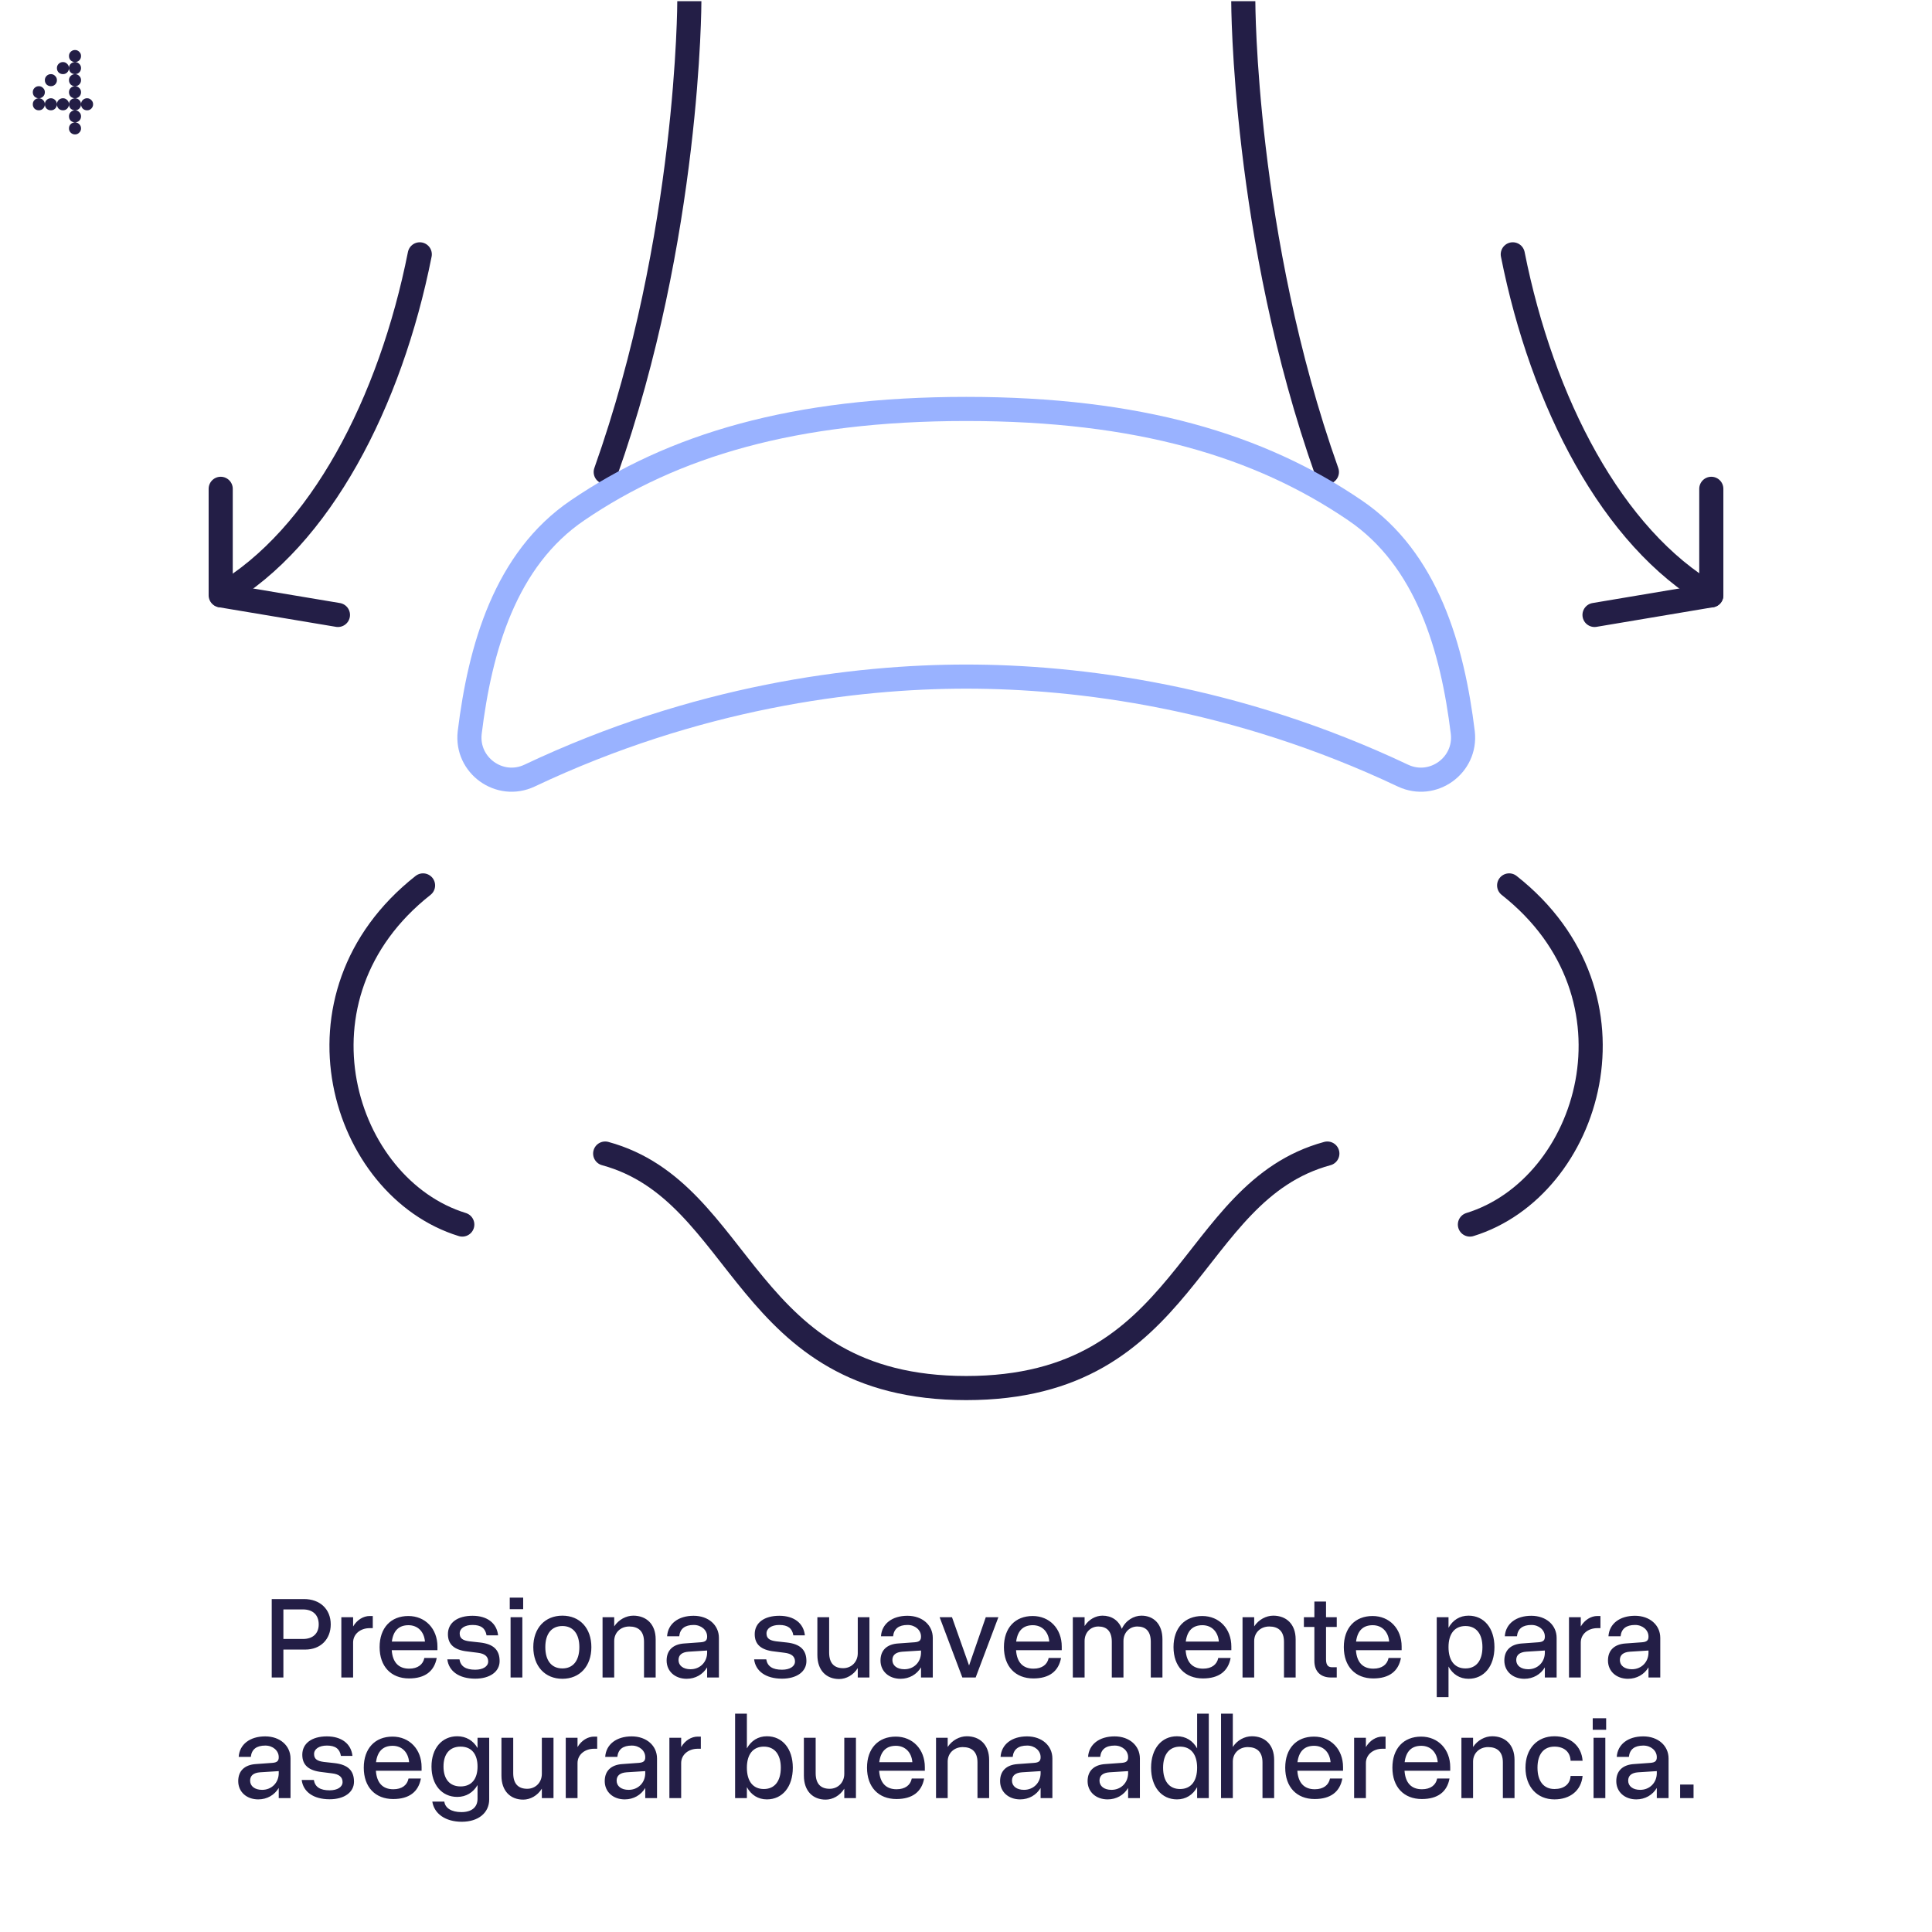
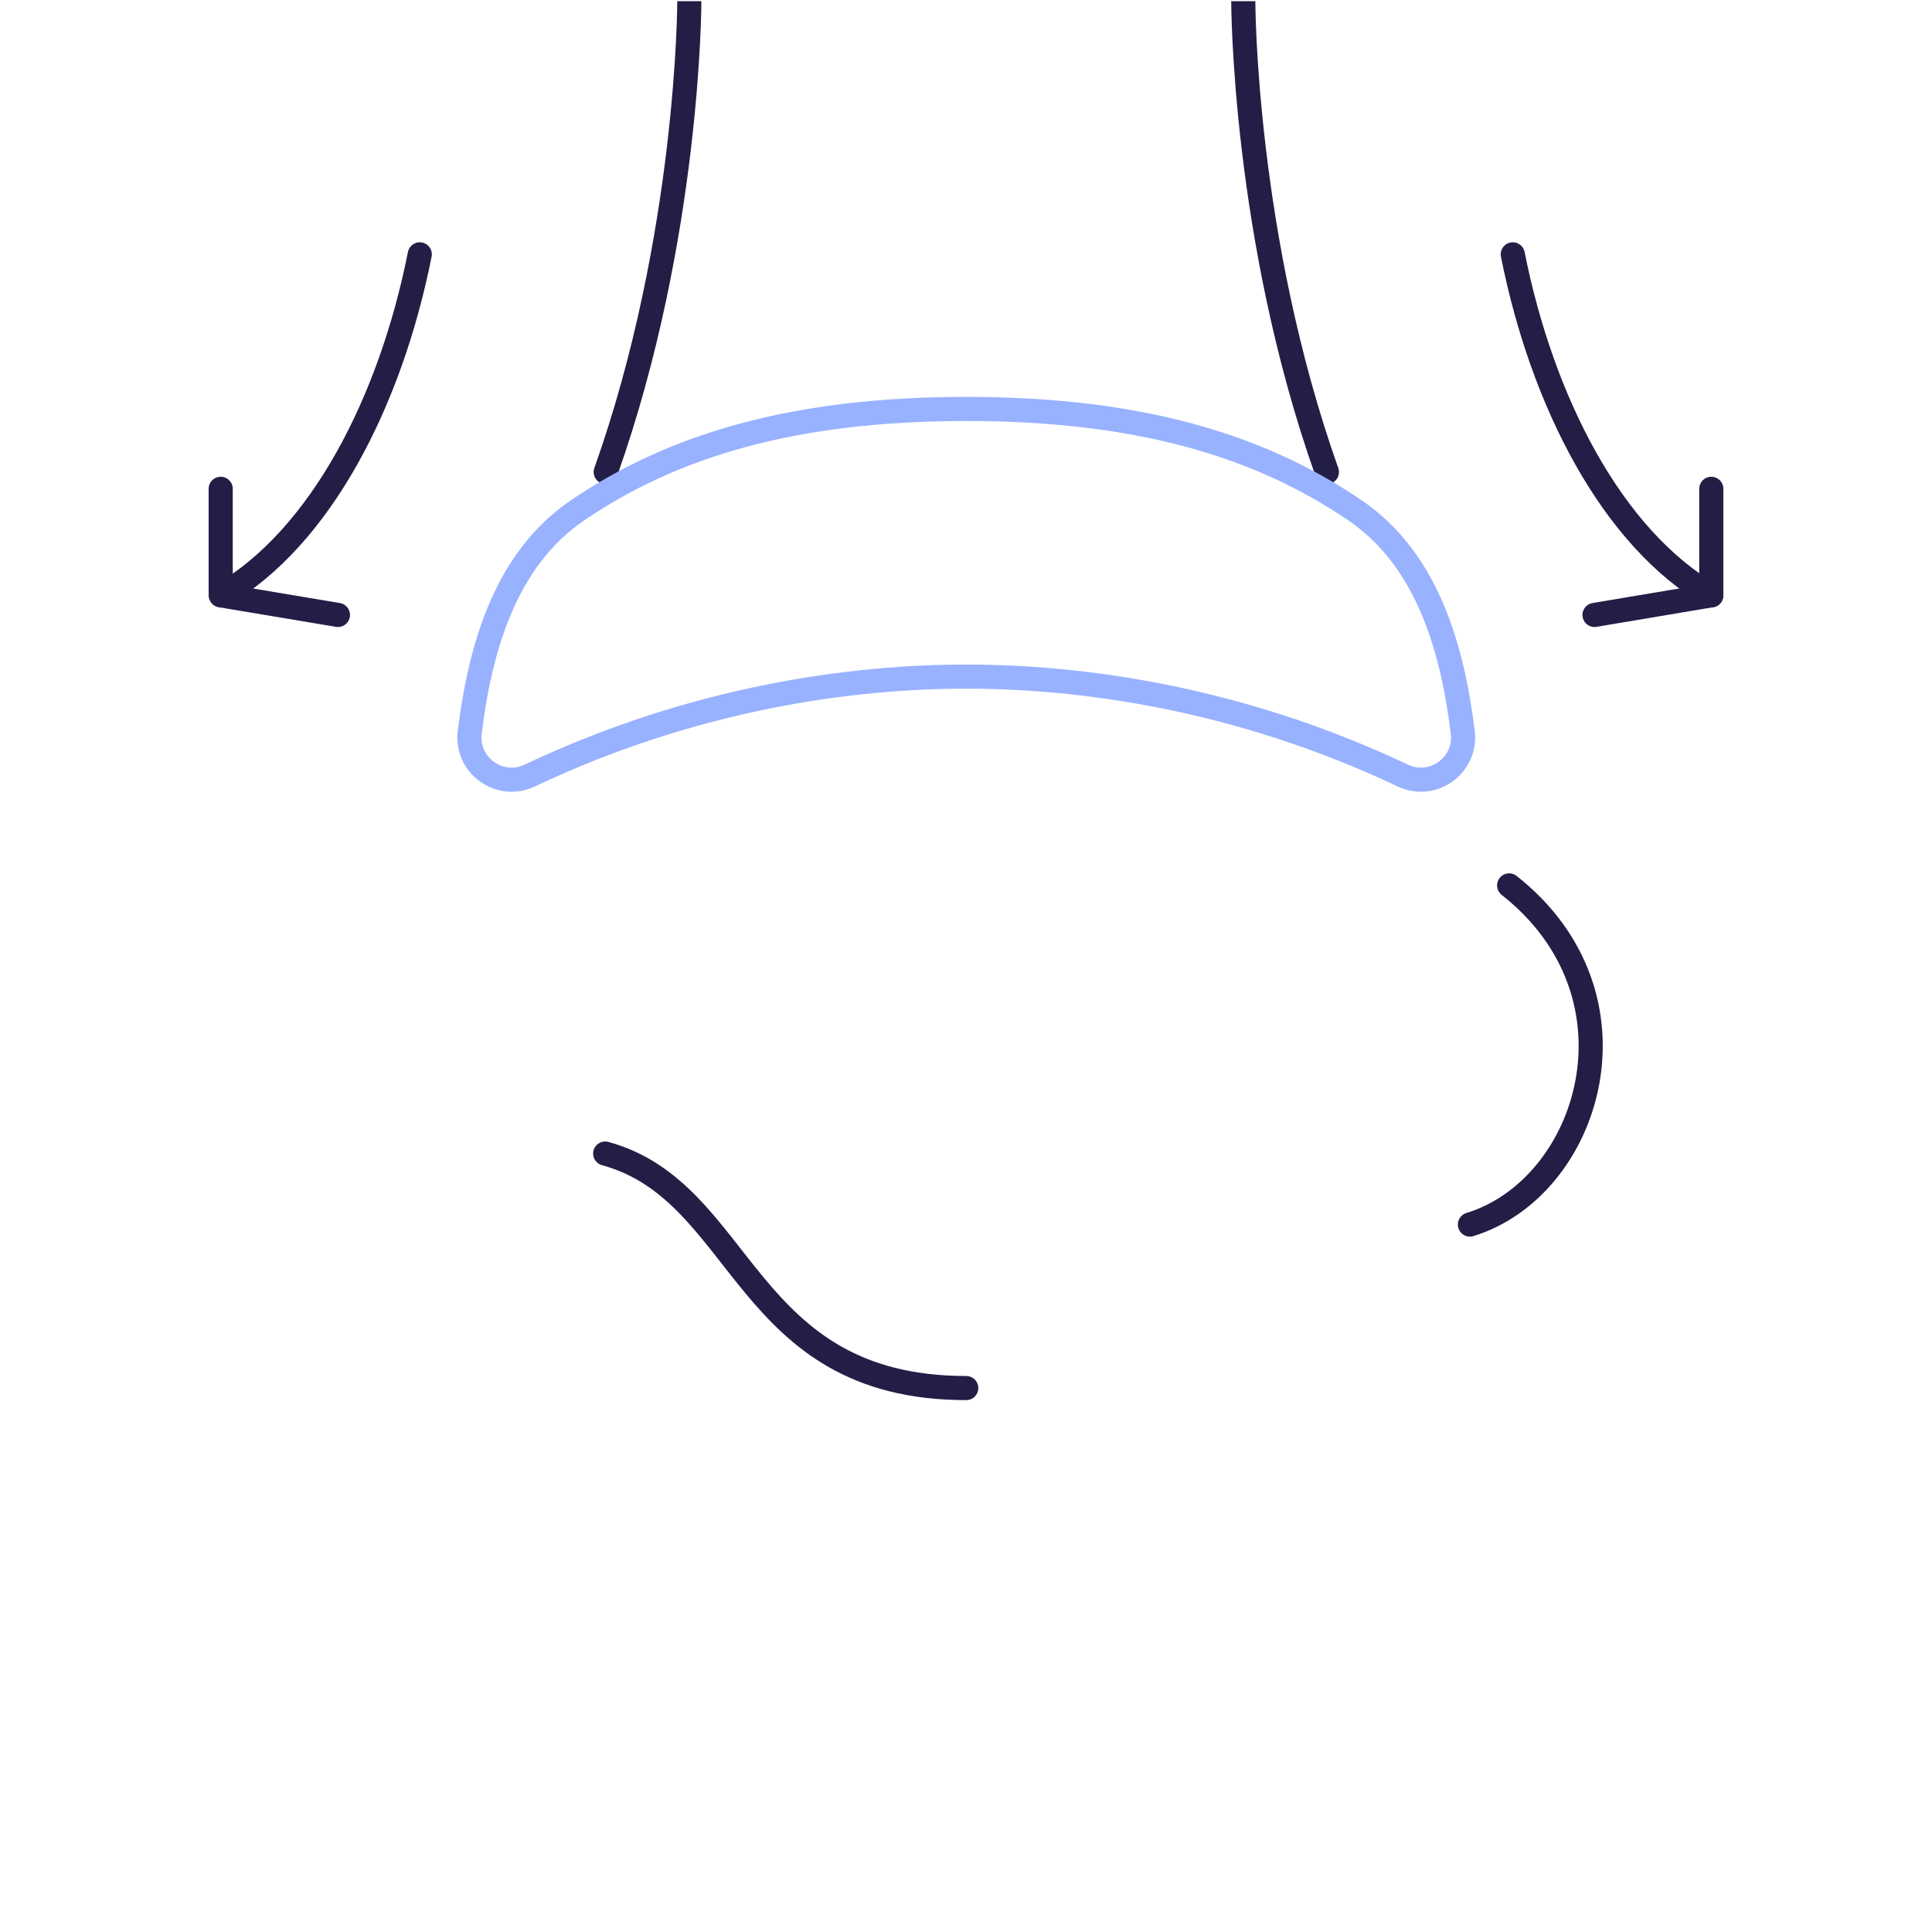
<svg xmlns="http://www.w3.org/2000/svg" fill="none" viewBox="0 0 801 801" height="801" width="801">
  <g clip-path="url(#clip0_581_289)">
    <path stroke-linecap="round" stroke-miterlimit="10" stroke-width="10" stroke="#231E46" d="M285.797 0.482C285.797 0.482 285.797 98.09 251.131 195.699" />
-     <path stroke-linecap="round" stroke-miterlimit="10" stroke-width="10" stroke="#231E46" d="M175.394 367.09C117.099 412.989 141.889 492.393 191.662 507.693" />
-     <path stroke-linecap="round" stroke-miterlimit="10" stroke-width="10" stroke="#231E46" d="M250.903 478.26C309.197 494.141 307.648 575.482 400.608 575.482C493.569 575.482 491.827 494.141 550.315 478.26" />
+     <path stroke-linecap="round" stroke-miterlimit="10" stroke-width="10" stroke="#231E46" d="M250.903 478.26C309.197 494.141 307.648 575.482 400.608 575.482" />
    <path stroke-linecap="round" stroke-miterlimit="10" stroke-width="10" stroke="#231E46" d="M515.458 0.482C515.458 0.482 515.459 98.09 550.126 195.699" />
    <path stroke-linecap="round" stroke-miterlimit="10" stroke-width="10" stroke="#231E46" d="M625.685 367.09C683.979 412.989 659.191 492.393 609.418 507.693" />
    <path stroke-linejoin="round" stroke-linecap="round" stroke-width="10" stroke="#99B2FF" d="M400.604 280.518C447.085 280.518 512.545 288.846 581.685 321.576C594.08 327.386 608.023 317.315 606.474 303.758C602.213 268.898 591.755 231.907 561.737 211.572C522.228 184.652 472.068 169.546 400.604 169.546C329.141 169.546 278.98 184.652 239.472 211.572C209.453 231.907 198.995 268.898 194.734 303.758C193.185 317.315 207.13 327.386 219.525 321.576C288.664 288.846 354.124 280.518 400.604 280.518Z" />
    <path stroke-linejoin="round" stroke-linecap="round" stroke-width="10" stroke="#231E46" d="M627.192 105.447C639.393 166.841 668.443 223.005 709.5 246.826" />
    <path stroke-linejoin="round" stroke-linecap="round" stroke-width="10" stroke="#231E46" d="M661.084 254.952L709.501 246.817V202.661" />
    <path stroke-linejoin="round" stroke-linecap="round" stroke-width="10" stroke="#231E46" d="M174.035 105.448C161.834 166.841 132.784 223.005 91.726 246.826" />
    <path stroke-linejoin="round" stroke-linecap="round" stroke-width="10" stroke="#231E46" d="M140.109 254.952L91.5 246.817V202.661" />
-     <path fill="#231E46" d="M126.525 683.909H117.492V695.482H112.658V662.962H126.037C132.678 662.962 137.121 667.161 137.121 673.46C137.121 679.564 132.971 683.909 126.525 683.909ZM125.598 667.259H117.492V679.515H125.598C129.699 679.515 132.141 677.269 132.141 673.46C132.141 669.554 129.699 667.259 125.598 667.259ZM141.516 670.482H146.398V674.339C148.01 671.556 150.695 669.993 153.234 669.993H154.553V675.023H153.283C149.426 675.023 146.398 677.464 146.398 680.98V695.482H141.516V670.482ZM157.385 682.884C157.385 674.925 162.023 669.993 169.299 669.993C176.33 669.993 181.359 675.267 181.359 682.64V684.153H162.414C162.756 689.183 165.246 691.819 169.641 691.819C173.205 691.819 175.402 690.11 175.939 687.376H181.066C180.041 692.943 176.135 695.872 169.592 695.872C162.121 695.872 157.385 690.892 157.385 682.884ZM169.348 673.802C165.393 673.802 163.049 676.048 162.463 680.589H176.184C175.842 676.439 173.156 673.802 169.348 673.802ZM198.059 685.228L193.811 684.691C188.439 684.105 185.705 681.859 185.705 677.513C185.705 672.825 189.611 669.896 195.91 669.896C202.014 669.896 205.969 672.972 206.506 678.001H201.721C201.232 675.071 199.426 673.704 195.91 673.704C192.688 673.704 190.588 675.12 190.588 677.22C190.588 679.319 191.955 680.15 194.641 680.491L199.084 680.98C204.602 681.614 207.141 684.056 207.141 688.694C207.141 693.089 203.088 695.97 197.033 695.97C190.295 695.97 186.047 692.845 185.461 687.962H190.49C190.979 690.892 193.127 692.259 197.033 692.259C200.256 692.259 202.404 690.892 202.404 688.841C202.404 686.79 200.988 685.569 198.059 685.228ZM211.34 662.376H216.906V667.161H211.34V662.376ZM211.682 670.482H216.564V695.482H211.682V670.482ZM221.105 682.884C221.105 675.023 225.939 669.847 233.166 669.847C240.393 669.847 245.178 675.023 245.178 682.884C245.178 690.794 240.393 696.019 233.166 696.019C225.939 696.019 221.105 690.794 221.105 682.884ZM240.197 682.884C240.197 677.366 237.609 674.144 233.166 674.144C228.674 674.144 226.086 677.366 226.086 682.884C226.086 688.499 228.674 691.722 233.166 691.722C237.609 691.722 240.197 688.499 240.197 682.884ZM267.004 680.687C267.004 676.243 264.611 674.339 260.9 674.339C257.336 674.339 254.65 676.829 254.65 680.345V695.482H249.816V670.482H254.65V674.29C256.506 671.458 259.631 669.847 262.561 669.847C267.932 669.847 271.838 673.314 271.838 679.661V695.482H267.004V680.687ZM298.059 679.075V695.482H293.176V691.282C291.418 694.212 288.342 696.019 284.68 696.019C279.846 696.019 276.379 692.894 276.379 688.45C276.379 684.202 279.016 681.663 283.752 681.37L290.49 680.882C292.443 680.735 293.176 680.101 293.176 678.587V678.489C293.176 675.804 290.734 673.704 287.609 673.704C283.947 673.704 281.945 675.267 281.604 678.392H276.574C276.916 673.216 281.213 669.896 287.561 669.896C293.713 669.896 298.059 673.753 298.059 679.075ZM281.311 688.255C281.311 690.55 283.264 692.064 286.291 692.064C290.246 692.064 293.176 689.085 293.176 685.13V684.3L285.461 684.788C282.727 684.984 281.311 686.155 281.311 688.255ZM325.256 685.228L321.008 684.691C315.637 684.105 312.902 681.859 312.902 677.513C312.902 672.825 316.809 669.896 323.107 669.896C329.211 669.896 333.166 672.972 333.703 678.001H328.918C328.43 675.071 326.623 673.704 323.107 673.704C319.885 673.704 317.785 675.12 317.785 677.22C317.785 679.319 319.152 680.15 321.838 680.491L326.281 680.98C331.799 681.614 334.338 684.056 334.338 688.694C334.338 693.089 330.285 695.97 324.23 695.97C317.492 695.97 313.244 692.845 312.658 687.962H317.688C318.176 690.892 320.324 692.259 324.23 692.259C327.453 692.259 329.602 690.892 329.602 688.841C329.602 686.79 328.186 685.569 325.256 685.228ZM343.762 685.13C343.762 689.72 346.008 691.624 349.572 691.624C352.99 691.624 355.627 689.036 355.627 685.423V670.482H360.461V695.482H355.627V691.575C353.82 694.505 350.793 696.116 347.912 696.116C342.639 696.116 338.879 692.601 338.879 686.155V670.482H343.762V685.13ZM386.73 679.075V695.482H381.848V691.282C380.09 694.212 377.014 696.019 373.352 696.019C368.518 696.019 365.051 692.894 365.051 688.45C365.051 684.202 367.688 681.663 372.424 681.37L379.162 680.882C381.115 680.735 381.848 680.101 381.848 678.587V678.489C381.848 675.804 379.406 673.704 376.281 673.704C372.619 673.704 370.617 675.267 370.275 678.392H365.246C365.588 673.216 369.885 669.896 376.232 669.896C382.385 669.896 386.73 673.753 386.73 679.075ZM369.982 688.255C369.982 690.55 371.936 692.064 374.963 692.064C378.918 692.064 381.848 689.085 381.848 685.13V684.3L374.133 684.788C371.398 684.984 369.982 686.155 369.982 688.255ZM389.562 670.482H394.689L401.77 690.501L408.703 670.482H413.928L404.504 695.482H398.986L389.562 670.482ZM416.223 682.884C416.223 674.925 420.861 669.993 428.137 669.993C435.168 669.993 440.197 675.267 440.197 682.64V684.153H421.252C421.594 689.183 424.084 691.819 428.479 691.819C432.043 691.819 434.24 690.11 434.777 687.376H439.904C438.879 692.943 434.973 695.872 428.43 695.872C420.959 695.872 416.223 690.892 416.223 682.884ZM428.186 673.802C424.23 673.802 421.887 676.048 421.301 680.589H435.021C434.68 676.439 431.994 673.802 428.186 673.802ZM460.949 680.687C460.949 676.243 458.801 674.339 455.383 674.339C452.16 674.339 449.67 676.829 449.67 680.345V695.482H444.787V670.482H449.67V674.144C451.428 671.36 454.309 669.847 457.092 669.847C460.803 669.847 463.781 671.751 465.1 675.316C466.711 671.8 470.08 669.847 473.254 669.847C478.283 669.847 481.945 673.314 481.945 679.661V695.482H477.111V680.687C477.111 676.243 474.963 674.339 471.545 674.339C468.322 674.339 465.783 676.829 465.783 680.345V695.482H460.949V680.687ZM486.535 682.884C486.535 674.925 491.174 669.993 498.449 669.993C505.48 669.993 510.51 675.267 510.51 682.64V684.153H491.564C491.906 689.183 494.396 691.819 498.791 691.819C502.355 691.819 504.553 690.11 505.09 687.376H510.217C509.191 692.943 505.285 695.872 498.742 695.872C491.271 695.872 486.535 690.892 486.535 682.884ZM498.498 673.802C494.543 673.802 492.199 676.048 491.613 680.589H505.334C504.992 676.439 502.307 673.802 498.498 673.802ZM532.336 680.687C532.336 676.243 529.943 674.339 526.232 674.339C522.668 674.339 519.982 676.829 519.982 680.345V695.482H515.148V670.482H519.982V674.29C521.838 671.458 524.963 669.847 527.893 669.847C533.264 669.847 537.17 673.314 537.17 679.661V695.482H532.336V680.687ZM554.211 691.234V695.482H551.77C548.01 695.482 544.934 693.431 544.934 688.597V674.534H540.588V670.482H544.934V663.987H549.768V670.482H554.211V674.534H549.768V687.962C549.768 690.55 550.793 691.234 552.307 691.234H554.211ZM557.141 682.884C557.141 674.925 561.779 669.993 569.055 669.993C576.086 669.993 581.115 675.267 581.115 682.64V684.153H562.17C562.512 689.183 565.002 691.819 569.396 691.819C572.961 691.819 575.158 690.11 575.695 687.376H580.822C579.797 692.943 575.891 695.872 569.348 695.872C561.877 695.872 557.141 690.892 557.141 682.884ZM569.104 673.802C565.148 673.802 562.805 676.048 562.219 680.589H575.939C575.598 676.439 572.912 673.802 569.104 673.802ZM595.666 670.482H600.549V674.876C602.307 671.702 605.188 669.847 608.85 669.847C615.295 669.847 619.592 675.023 619.592 682.884C619.592 690.794 615.295 696.019 608.85 696.019C605.188 696.019 602.307 694.163 600.549 690.941V703.636H595.666V670.482ZM614.611 682.884C614.611 677.366 612.023 674.144 607.58 674.144C603.088 674.144 600.549 677.366 600.549 682.884C600.549 688.499 603.088 691.722 607.58 691.722C612.023 691.722 614.611 688.499 614.611 682.884ZM645.373 679.075V695.482H640.49V691.282C638.732 694.212 635.656 696.019 631.994 696.019C627.16 696.019 623.693 692.894 623.693 688.45C623.693 684.202 626.33 681.663 631.066 681.37L637.805 680.882C639.758 680.735 640.49 680.101 640.49 678.587V678.489C640.49 675.804 638.049 673.704 634.924 673.704C631.262 673.704 629.26 675.267 628.918 678.392H623.889C624.23 673.216 628.527 669.896 634.875 669.896C641.027 669.896 645.373 673.753 645.373 679.075ZM628.625 688.255C628.625 690.55 630.578 692.064 633.605 692.064C637.561 692.064 640.49 689.085 640.49 685.13V684.3L632.775 684.788C630.041 684.984 628.625 686.155 628.625 688.255ZM650.5 670.482H655.383V674.339C656.994 671.556 659.68 669.993 662.219 669.993H663.537V675.023H662.268C658.41 675.023 655.383 677.464 655.383 680.98V695.482H650.5V670.482ZM688.342 679.075V695.482H683.459V691.282C681.701 694.212 678.625 696.019 674.963 696.019C670.129 696.019 666.662 692.894 666.662 688.45C666.662 684.202 669.299 681.663 674.035 681.37L680.773 680.882C682.727 680.735 683.459 680.101 683.459 678.587V678.489C683.459 675.804 681.018 673.704 677.893 673.704C674.23 673.704 672.229 675.267 671.887 678.392H666.857C667.199 673.216 671.496 669.896 677.844 669.896C683.996 669.896 688.342 673.753 688.342 679.075ZM671.594 688.255C671.594 690.55 673.547 692.064 676.574 692.064C680.529 692.064 683.459 689.085 683.459 685.13V684.3L675.744 684.788C673.01 684.984 671.594 686.155 671.594 688.255ZM120.446 729.075V745.482H115.563V741.282C113.806 744.212 110.729 746.019 107.067 746.019C102.233 746.019 98.767 742.894 98.767 738.45C98.767 734.202 101.403 731.663 106.14 731.37L112.878 730.882C114.831 730.735 115.563 730.101 115.563 728.587V728.489C115.563 725.804 113.122 723.704 109.997 723.704C106.335 723.704 104.333 725.267 103.991 728.392H98.962C99.304 723.216 103.601 719.896 109.948 719.896C116.101 719.896 120.446 723.753 120.446 729.075ZM103.698 738.255C103.698 740.55 105.651 742.064 108.679 742.064C112.634 742.064 115.563 739.085 115.563 735.13V734.3L107.849 734.788C105.114 734.984 103.698 736.155 103.698 738.255ZM137.683 735.228L133.435 734.691C128.063 734.105 125.329 731.859 125.329 727.513C125.329 722.825 129.235 719.896 135.534 719.896C141.638 719.896 145.593 722.972 146.13 728.001H141.345C140.856 725.071 139.05 723.704 135.534 723.704C132.312 723.704 130.212 725.12 130.212 727.22C130.212 729.319 131.579 730.15 134.265 730.491L138.708 730.98C144.226 731.614 146.765 734.056 146.765 738.694C146.765 743.089 142.712 745.97 136.657 745.97C129.919 745.97 125.671 742.845 125.085 737.962H130.114C130.603 740.892 132.751 742.259 136.657 742.259C139.88 742.259 142.028 740.892 142.028 738.841C142.028 736.79 140.612 735.569 137.683 735.228ZM150.817 732.884C150.817 724.925 155.456 719.993 162.731 719.993C169.763 719.993 174.792 725.267 174.792 732.64V734.153H155.847C156.188 739.183 158.679 741.819 163.073 741.819C166.638 741.819 168.835 740.11 169.372 737.376H174.499C173.474 742.943 169.567 745.872 163.024 745.872C155.554 745.872 150.817 740.892 150.817 732.884ZM162.78 723.802C158.825 723.802 156.481 726.048 155.896 730.589H169.616C169.274 726.439 166.589 723.802 162.78 723.802ZM202.819 720.482V746.019C202.819 751.585 198.327 755.296 191.442 755.296C184.704 755.296 180.017 751.976 179.235 746.946H184.216C184.558 749.632 187.194 751.292 191.296 751.292C195.544 751.292 197.985 749.29 197.985 745.775V740.062C196.228 743.138 193.249 744.993 189.587 744.993C183.19 744.993 178.894 739.964 178.894 732.396C178.894 724.876 183.19 719.847 189.587 719.847C193.249 719.847 196.228 721.653 197.985 724.73V720.482H202.819ZM183.874 732.396C183.874 737.62 186.462 740.648 190.954 740.648C195.446 740.648 197.985 737.62 197.985 732.396C197.985 727.171 195.446 724.144 190.954 724.144C186.462 724.144 183.874 727.171 183.874 732.396ZM212.78 735.13C212.78 739.72 215.026 741.624 218.591 741.624C222.009 741.624 224.646 739.036 224.646 735.423V720.482H229.479V745.482H224.646V741.575C222.839 744.505 219.812 746.116 216.931 746.116C211.657 746.116 207.897 742.601 207.897 736.155V720.482H212.78V735.13ZM234.558 720.482H239.44V724.339C241.052 721.556 243.737 719.993 246.276 719.993H247.595V725.023H246.325C242.468 725.023 239.44 727.464 239.44 730.98V745.482H234.558V720.482ZM272.399 729.075V745.482H267.517V741.282C265.759 744.212 262.683 746.019 259.021 746.019C254.187 746.019 250.72 742.894 250.72 738.45C250.72 734.202 253.356 731.663 258.093 731.37L264.831 730.882C266.784 730.735 267.517 730.101 267.517 728.587V728.489C267.517 725.804 265.075 723.704 261.95 723.704C258.288 723.704 256.286 725.267 255.944 728.392H250.915C251.257 723.216 255.554 719.896 261.901 719.896C268.054 719.896 272.399 723.753 272.399 729.075ZM255.651 738.255C255.651 740.55 257.604 742.064 260.632 742.064C264.587 742.064 267.517 739.085 267.517 735.13V734.3L259.802 734.788C257.067 734.984 255.651 736.155 255.651 738.255ZM277.526 720.482H282.409V724.339C284.021 721.556 286.706 719.993 289.245 719.993H290.563V725.023H289.294C285.437 725.023 282.409 727.464 282.409 730.98V745.482H277.526V720.482ZM304.772 710.472H309.655V724.876C311.413 721.702 314.294 719.847 317.956 719.847C324.401 719.847 328.698 725.023 328.698 732.884C328.698 740.794 324.401 746.019 317.956 746.019C314.294 746.019 311.413 744.163 309.655 740.941V745.482H304.772V710.472ZM323.718 732.884C323.718 727.366 321.13 724.144 316.687 724.144C312.194 724.144 309.655 727.366 309.655 732.884C309.655 738.499 312.194 741.722 316.687 741.722C321.13 741.722 323.718 738.499 323.718 732.884ZM338.171 735.13C338.171 739.72 340.417 741.624 343.981 741.624C347.399 741.624 350.036 739.036 350.036 735.423V720.482H354.87V745.482H350.036V741.575C348.229 744.505 345.202 746.116 342.321 746.116C337.048 746.116 333.288 742.601 333.288 736.155V720.482H338.171V735.13ZM359.46 732.884C359.46 724.925 364.099 719.993 371.374 719.993C378.405 719.993 383.435 725.267 383.435 732.64V734.153H364.489C364.831 739.183 367.321 741.819 371.716 741.819C375.28 741.819 377.478 740.11 378.015 737.376H383.142C382.116 742.943 378.21 745.872 371.667 745.872C364.196 745.872 359.46 740.892 359.46 732.884ZM371.423 723.802C367.468 723.802 365.124 726.048 364.538 730.589H378.259C377.917 726.439 375.231 723.802 371.423 723.802ZM405.261 730.687C405.261 726.243 402.868 724.339 399.157 724.339C395.593 724.339 392.907 726.829 392.907 730.345V745.482H388.073V720.482H392.907V724.29C394.763 721.458 397.888 719.847 400.817 719.847C406.188 719.847 410.095 723.314 410.095 729.661V745.482H405.261V730.687ZM436.315 729.075V745.482H431.433V741.282C429.675 744.212 426.599 746.019 422.937 746.019C418.103 746.019 414.636 742.894 414.636 738.45C414.636 734.202 417.272 731.663 422.009 731.37L428.747 730.882C430.7 730.735 431.433 730.101 431.433 728.587V728.489C431.433 725.804 428.991 723.704 425.866 723.704C422.204 723.704 420.202 725.267 419.86 728.392H414.831C415.173 723.216 419.47 719.896 425.817 719.896C431.97 719.896 436.315 723.753 436.315 729.075ZM419.567 738.255C419.567 740.55 421.521 742.064 424.548 742.064C428.503 742.064 431.433 739.085 431.433 735.13V734.3L423.718 734.788C420.983 734.984 419.567 736.155 419.567 738.255ZM472.595 729.075V745.482H467.712V741.282C465.954 744.212 462.878 746.019 459.216 746.019C454.382 746.019 450.915 742.894 450.915 738.45C450.915 734.202 453.552 731.663 458.288 731.37L465.026 730.882C466.979 730.735 467.712 730.101 467.712 728.587V728.489C467.712 725.804 465.271 723.704 462.146 723.704C458.483 723.704 456.481 725.267 456.14 728.392H451.11C451.452 723.216 455.749 719.896 462.097 719.896C468.249 719.896 472.595 723.753 472.595 729.075ZM455.847 738.255C455.847 740.55 457.8 742.064 460.827 742.064C464.782 742.064 467.712 739.085 467.712 735.13V734.3L459.997 734.788C457.263 734.984 455.847 736.155 455.847 738.255ZM501.159 710.472V745.482H496.325V740.941C494.567 744.163 491.638 746.019 487.976 746.019C481.53 746.019 477.233 740.794 477.233 732.884C477.233 725.023 481.53 719.847 487.976 719.847C491.638 719.847 494.567 721.702 496.325 724.876V710.472H501.159ZM482.214 732.884C482.214 738.499 484.802 741.722 489.245 741.722C493.737 741.722 496.325 738.499 496.325 732.884C496.325 727.366 493.737 724.144 489.245 724.144C484.802 724.144 482.214 727.366 482.214 732.884ZM523.425 730.687C523.425 726.243 521.032 724.339 517.321 724.339C513.806 724.339 511.12 726.829 511.12 730.345V745.482H506.237V710.472H511.12V724.29C512.927 721.458 516.052 719.847 519.03 719.847C524.401 719.847 528.259 723.314 528.259 729.661V745.482H523.425V730.687ZM532.849 732.884C532.849 724.925 537.487 719.993 544.763 719.993C551.794 719.993 556.823 725.267 556.823 732.64V734.153H537.878C538.22 739.183 540.71 741.819 545.104 741.819C548.669 741.819 550.866 740.11 551.403 737.376H556.53C555.505 742.943 551.599 745.872 545.056 745.872C537.585 745.872 532.849 740.892 532.849 732.884ZM544.812 723.802C540.856 723.802 538.513 726.048 537.927 730.589H551.647C551.306 726.439 548.62 723.802 544.812 723.802ZM561.413 720.482H566.296V724.339C567.907 721.556 570.593 719.993 573.132 719.993H574.45V725.023H573.181C569.323 725.023 566.296 727.464 566.296 730.98V745.482H561.413V720.482ZM577.282 732.884C577.282 724.925 581.921 719.993 589.196 719.993C596.228 719.993 601.257 725.267 601.257 732.64V734.153H582.312C582.653 739.183 585.144 741.819 589.538 741.819C593.103 741.819 595.3 740.11 595.837 737.376H600.964C599.938 742.943 596.032 745.872 589.489 745.872C582.019 745.872 577.282 740.892 577.282 732.884ZM589.245 723.802C585.29 723.802 582.946 726.048 582.36 730.589H596.081C595.739 726.439 593.054 723.802 589.245 723.802ZM623.083 730.687C623.083 726.243 620.69 724.339 616.979 724.339C613.415 724.339 610.729 726.829 610.729 730.345V745.482H605.896V720.482H610.729V724.29C612.585 721.458 615.71 719.847 618.64 719.847C624.011 719.847 627.917 723.314 627.917 729.661V745.482H623.083V730.687ZM632.458 732.884C632.458 725.023 637.292 719.847 644.47 719.847C650.964 719.847 655.7 723.802 656.14 730.003H651.159C651.013 726.292 648.425 724.144 644.47 724.144C639.978 724.144 637.438 727.318 637.438 732.884C637.438 738.499 640.026 741.722 644.47 741.722C648.376 741.722 650.964 739.769 651.159 736.302H656.14C655.554 742.357 650.964 746.019 644.47 746.019C637.292 746.019 632.458 740.794 632.458 732.884ZM660.339 712.376H665.905V717.161H660.339V712.376ZM660.681 720.482H665.563V745.482H660.681V720.482ZM691.784 729.075V745.482H686.901V741.282C685.144 744.212 682.067 746.019 678.405 746.019C673.571 746.019 670.104 742.894 670.104 738.45C670.104 734.202 672.741 731.663 677.478 731.37L684.216 730.882C686.169 730.735 686.901 730.101 686.901 728.587V728.489C686.901 725.804 684.46 723.704 681.335 723.704C677.673 723.704 675.671 725.267 675.329 728.392H670.3C670.642 723.216 674.938 719.896 681.286 719.896C687.438 719.896 691.784 723.753 691.784 729.075ZM675.036 738.255C675.036 740.55 676.989 742.064 680.017 742.064C683.972 742.064 686.901 739.085 686.901 735.13V734.3L679.187 734.788C676.452 734.984 675.036 736.155 675.036 738.255ZM696.569 739.866H702.136V745.482H696.569V739.866Z" />
-     <path fill="#231E46" d="M33.6 23.232C33.6 23.932 33.35 24.532 32.85 25.032C32.383 25.498 31.8 25.732 31.1 25.732C30.4 25.732 29.8 25.498 29.3 25.032C28.833 24.532 28.6 23.932 28.6 23.232C28.6 22.532 28.833 21.948 29.3 21.482C29.8 20.982 30.4 20.732 31.1 20.732C31.8 20.732 32.383 20.982 32.85 21.482C33.35 21.948 33.6 22.532 33.6 23.232ZM33.6 28.232C33.6 28.932 33.35 29.532 32.85 30.032C32.383 30.498 31.8 30.732 31.1 30.732C30.4 30.732 29.8 30.498 29.3 30.032C28.833 29.532 28.6 28.932 28.6 28.232C28.6 27.532 28.833 26.948 29.3 26.482C29.8 25.982 30.4 25.732 31.1 25.732C31.8 25.732 32.383 25.982 32.85 26.482C33.35 26.948 33.6 27.532 33.6 28.232ZM28.6 28.232C28.6 28.932 28.35 29.532 27.85 30.032C27.383 30.498 26.8 30.732 26.1 30.732C25.4 30.732 24.8 30.498 24.3 30.032C23.833 29.532 23.6 28.932 23.6 28.232C23.6 27.532 23.833 26.948 24.3 26.482C24.8 25.982 25.4 25.732 26.1 25.732C26.8 25.732 27.383 25.982 27.85 26.482C28.35 26.948 28.6 27.532 28.6 28.232ZM33.6 33.232C33.6 33.932 33.35 34.532 32.85 35.032C32.383 35.498 31.8 35.732 31.1 35.732C30.4 35.732 29.8 35.498 29.3 35.032C28.833 34.532 28.6 33.932 28.6 33.232C28.6 32.532 28.833 31.948 29.3 31.482C29.8 30.982 30.4 30.732 31.1 30.732C31.8 30.732 32.383 30.982 32.85 31.482C33.35 31.948 33.6 32.532 33.6 33.232ZM33.6 38.232C33.6 38.932 33.35 39.532 32.85 40.032C32.383 40.498 31.8 40.732 31.1 40.732C30.4 40.732 29.8 40.498 29.3 40.032C28.833 39.532 28.6 38.932 28.6 38.232C28.6 37.532 28.833 36.948 29.3 36.482C29.8 35.982 30.4 35.732 31.1 35.732C31.8 35.732 32.383 35.982 32.85 36.482C33.35 36.948 33.6 37.532 33.6 38.232ZM38.6 43.232C38.6 43.932 38.35 44.532 37.85 45.032C37.383 45.498 36.8 45.732 36.1 45.732C35.4 45.732 34.8 45.498 34.3 45.032C33.833 44.532 33.6 43.932 33.6 43.232C33.6 42.532 33.833 41.948 34.3 41.482C34.8 40.982 35.4 40.732 36.1 40.732C36.8 40.732 37.383 40.982 37.85 41.482C38.35 41.948 38.6 42.532 38.6 43.232ZM23.6 33.232C23.6 33.932 23.35 34.532 22.85 35.032C22.383 35.498 21.8 35.732 21.1 35.732C20.4 35.732 19.8 35.498 19.3 35.032C18.833 34.532 18.6 33.932 18.6 33.232C18.6 32.532 18.833 31.948 19.3 31.482C19.8 30.982 20.4 30.732 21.1 30.732C21.8 30.732 22.383 30.982 22.85 31.482C23.35 31.948 23.6 32.532 23.6 33.232ZM33.6 43.232C33.6 43.932 33.35 44.532 32.85 45.032C32.383 45.498 31.8 45.732 31.1 45.732C30.4 45.732 29.8 45.498 29.3 45.032C28.833 44.532 28.6 43.932 28.6 43.232C28.6 42.532 28.833 41.948 29.3 41.482C29.8 40.982 30.4 40.732 31.1 40.732C31.8 40.732 32.383 40.982 32.85 41.482C33.35 41.948 33.6 42.532 33.6 43.232ZM28.6 43.232C28.6 43.932 28.35 44.532 27.85 45.032C27.383 45.498 26.8 45.732 26.1 45.732C25.4 45.732 24.8 45.498 24.3 45.032C23.833 44.532 23.6 43.932 23.6 43.232C23.6 42.532 23.833 41.948 24.3 41.482C24.8 40.982 25.4 40.732 26.1 40.732C26.8 40.732 27.383 40.982 27.85 41.482C28.35 41.948 28.6 42.532 28.6 43.232ZM33.6 48.232C33.6 48.932 33.35 49.532 32.85 50.032C32.383 50.498 31.8 50.732 31.1 50.732C30.4 50.732 29.8 50.498 29.3 50.032C28.833 49.532 28.6 48.932 28.6 48.232C28.6 47.532 28.833 46.948 29.3 46.482C29.8 45.982 30.4 45.732 31.1 45.732C31.8 45.732 32.383 45.982 32.85 46.482C33.35 46.948 33.6 47.532 33.6 48.232ZM18.6 38.232C18.6 38.932 18.35 39.532 17.85 40.032C17.383 40.498 16.8 40.732 16.1 40.732C15.4 40.732 14.8 40.498 14.3 40.032C13.833 39.532 13.6 38.932 13.6 38.232C13.6 37.532 13.833 36.948 14.3 36.482C14.8 35.982 15.4 35.732 16.1 35.732C16.8 35.732 17.383 35.982 17.85 36.482C18.35 36.948 18.6 37.532 18.6 38.232ZM23.6 43.232C23.6 43.932 23.35 44.532 22.85 45.032C22.383 45.498 21.8 45.732 21.1 45.732C20.4 45.732 19.8 45.498 19.3 45.032C18.833 44.532 18.6 43.932 18.6 43.232C18.6 42.532 18.833 41.948 19.3 41.482C19.8 40.982 20.4 40.732 21.1 40.732C21.8 40.732 22.383 40.982 22.85 41.482C23.35 41.948 23.6 42.532 23.6 43.232ZM33.6 53.232C33.6 53.932 33.35 54.515 32.85 54.982C32.383 55.482 31.8 55.732 31.1 55.732C30.4 55.732 29.8 55.482 29.3 54.982C28.833 54.515 28.6 53.932 28.6 53.232C28.6 52.532 28.833 51.948 29.3 51.482C29.8 50.982 30.4 50.732 31.1 50.732C31.8 50.732 32.383 50.982 32.85 51.482C33.35 51.948 33.6 52.532 33.6 53.232ZM18.6 43.232C18.6 43.932 18.35 44.532 17.85 45.032C17.383 45.498 16.8 45.732 16.1 45.732C15.4 45.732 14.8 45.498 14.3 45.032C13.833 44.532 13.6 43.932 13.6 43.232C13.6 42.532 13.833 41.948 14.3 41.482C14.8 40.982 15.4 40.732 16.1 40.732C16.8 40.732 17.383 40.982 17.85 41.482C18.35 41.948 18.6 42.532 18.6 43.232Z" />
  </g>
  <defs>
    <clipPath id="clip0_581_289">
      <rect transform="translate(0.5 0.482)" fill="white" height="800" width="800" />
    </clipPath>
  </defs>
</svg>